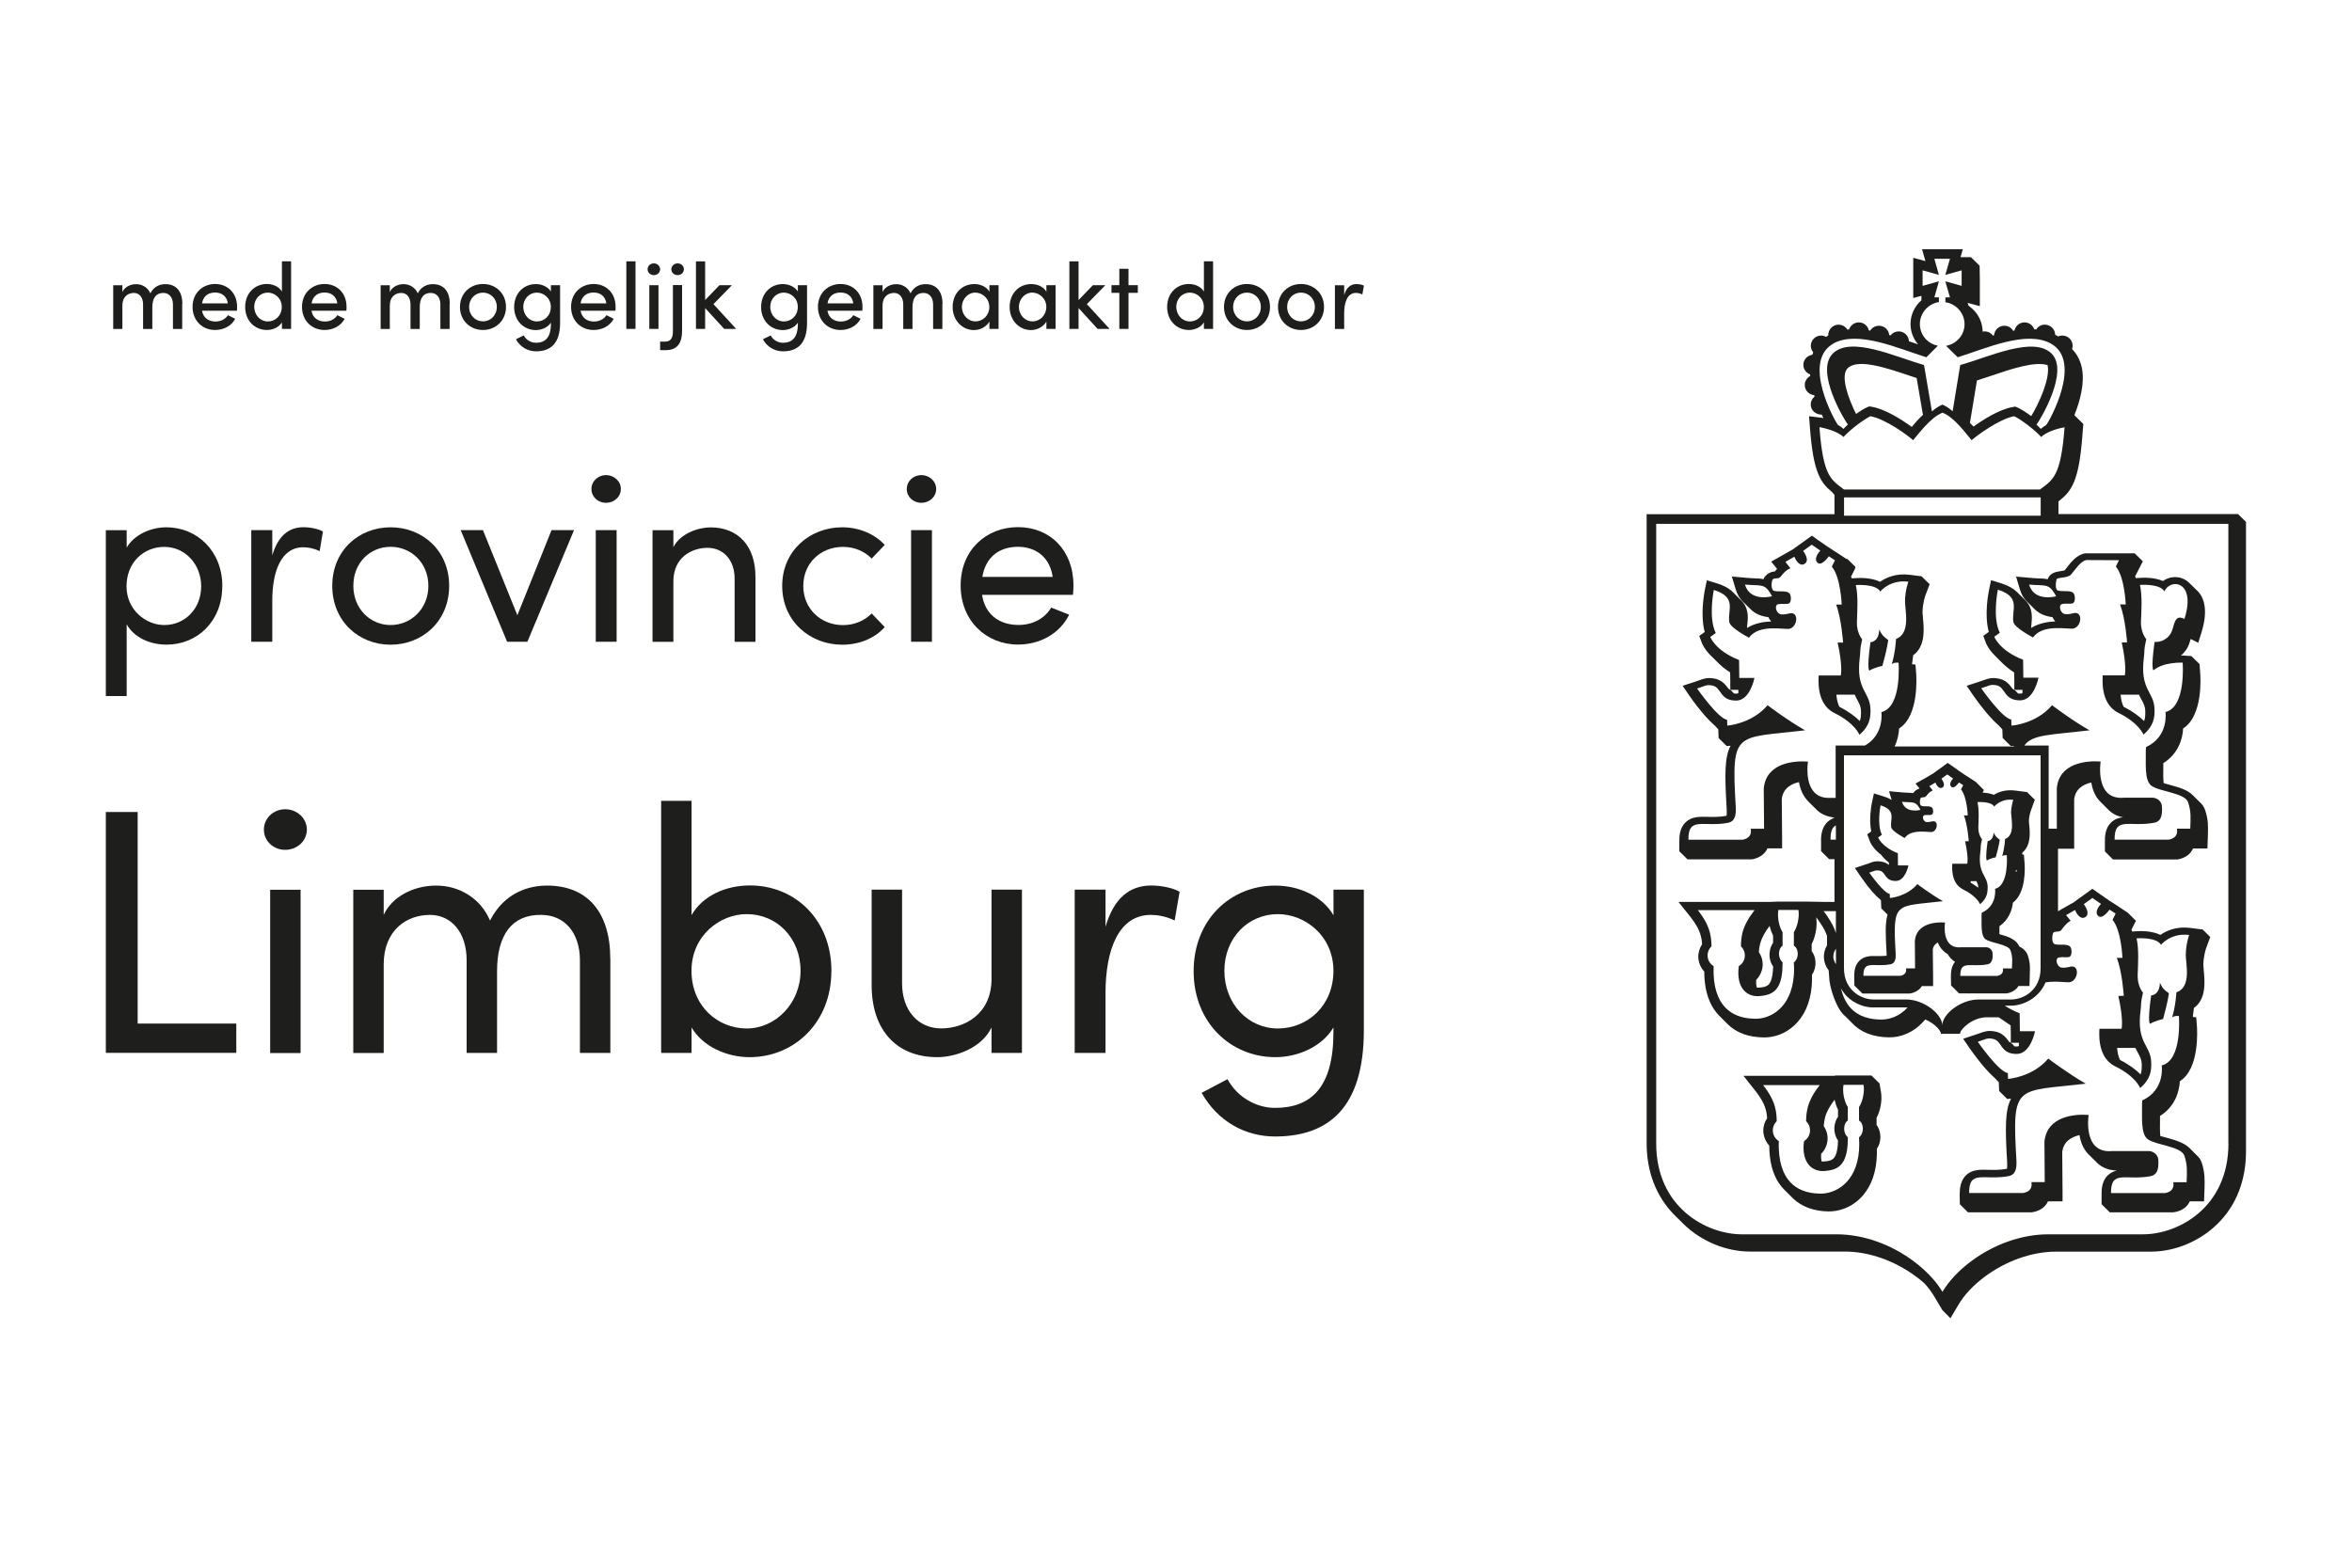
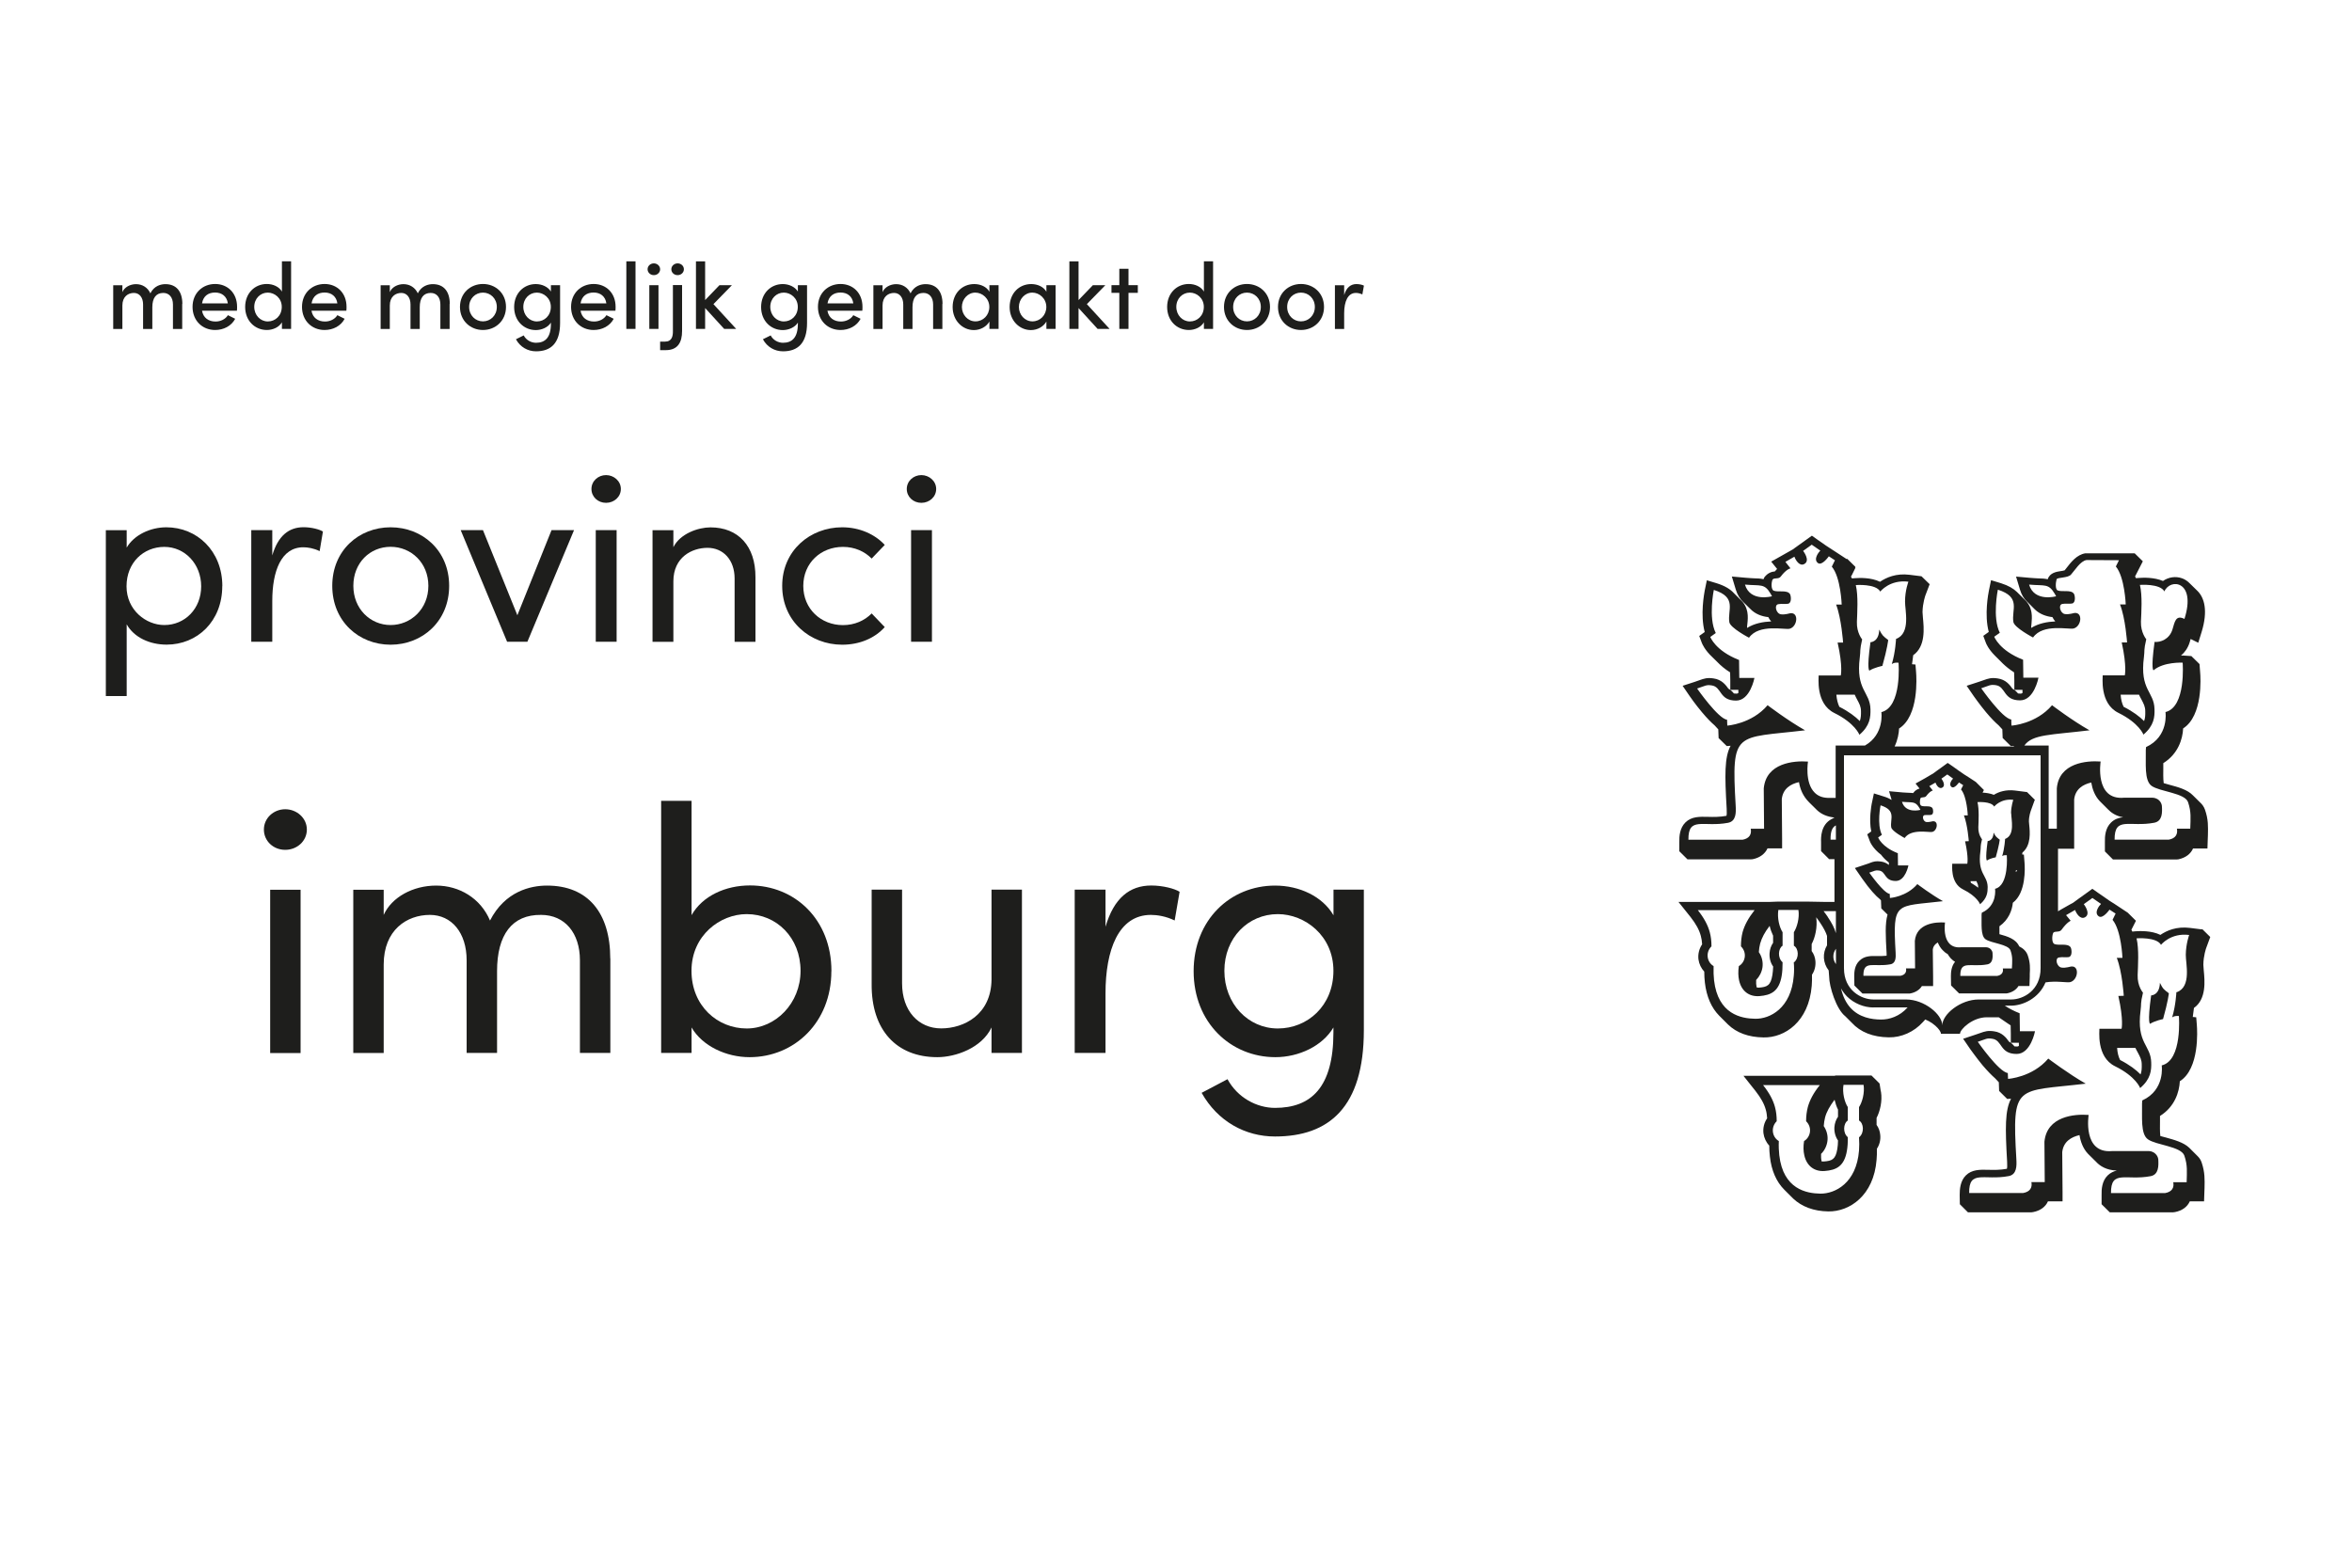
<svg xmlns="http://www.w3.org/2000/svg" id="Laag_1" data-name="Laag 1" version="1.1" viewBox="0 0 300 200">
  <defs>
    <style>
      .cls-1 {
        fill: #1e1e1c;
      }

      .cls-1, .cls-2 {
        stroke-width: 0px;
      }

      .cls-2 {
        fill: #fdc306;
      }
    </style>
  </defs>
  <g id="Laag_1-2" data-name="Laag 1">
    <polygon class="cls-2" points="215.22 109.24 216.27 108.2 217.33 109.24 215.22 109.24 215.22 109.24" />
    <g>
      <path class="cls-1" d="M28.35,74.77c0,4.51-3.2,7.47-7.1,7.47-2.14,0-4.15-.91-5.09-2.59v9.15h-2.66v-21.16h2.66v2.22c.94-1.62,3.02-2.59,5.06-2.59,3.91,0,7.14,3.02,7.14,7.51h0ZM25.66,74.8c0-2.84-2.07-5.03-4.7-5.03s-4.82,1.98-4.82,5.03,2.5,4.94,4.82,4.94c2.63,0,4.7-2.08,4.7-4.94Z" />
      <path class="cls-1" d="M41.19,67.81l-.42,2.5c-.76-.37-1.52-.49-2.08-.49-2.84,0-3.96,3.08-3.96,6.83v5.22h-2.68v-14.24h2.68v3.23c.73-2.5,2.11-3.6,3.99-3.6,1.01,0,2.04.28,2.47.55Z" />
      <path class="cls-1" d="M42.38,74.74c0-4.51,3.39-7.47,7.44-7.47s7.47,2.95,7.47,7.47-3.42,7.51-7.47,7.51-7.44-2.99-7.44-7.51ZM54.64,74.74c0-2.93-2.19-4.98-4.82-4.98s-4.75,2.04-4.75,4.98,2.17,5,4.75,5,4.82-2.04,4.82-5Z" />
      <path class="cls-1" d="M70.35,67.63h2.87l-5.95,14.24h-2.59l-5.92-14.24h2.84l4.39,10.86,4.36-10.86Z" />
      <path class="cls-1" d="M75.44,62.38c0-1.01.86-1.77,1.86-1.77s1.89.76,1.89,1.77-.86,1.77-1.89,1.77-1.86-.76-1.86-1.77ZM75.99,81.87v-14.24h2.66v14.24h-2.66Z" />
      <path class="cls-1" d="M96.36,73.64v8.24h-2.66v-8.08c0-2.38-1.46-3.91-3.45-3.91s-4.36,1.19-4.36,4.27v7.72h-2.66v-14.24h2.66v2.17c.86-1.74,3.18-2.53,4.73-2.53,3.54,0,5.76,2.38,5.74,6.37Z" />
      <path class="cls-1" d="M99.77,74.74c0-4.51,3.57-7.47,7.65-7.47,2.22,0,4.18.89,5.43,2.25l-1.67,1.74c-.89-.91-2.17-1.49-3.66-1.49-2.81,0-5.06,2.04-5.06,4.98s2.26,5,5.06,5c1.49,0,2.77-.58,3.66-1.49l1.67,1.74c-1.25,1.41-3.2,2.25-5.43,2.25-4.09,0-7.65-2.99-7.65-7.51h0Z" />
      <path class="cls-1" d="M115.66,62.38c0-1.01.86-1.77,1.86-1.77s1.89.76,1.89,1.77-.86,1.77-1.89,1.77-1.86-.76-1.86-1.77ZM116.21,81.87v-14.24h2.66v14.24h-2.66Z" />
-       <path class="cls-1" d="M136.85,75.89h-11.59c.39,2.53,2.22,3.84,4.67,3.84,1.74,0,3.32-.79,4.15-2.22l2.29.91c-1.22,2.47-3.78,3.81-6.52,3.81-4.05,0-7.32-3.02-7.32-7.54s3.26-7.44,7.32-7.44,7.07,2.93,7.07,7.44c0,.39-.03.79-.06,1.19h0ZM134.27,73.6c-.34-2.44-2.08-3.84-4.43-3.84s-4.12,1.28-4.54,3.84h8.97Z" />
    </g>
    <g>
-       <path class="cls-1" d="M17.56,130.58h12.58v3.74H13.5v-30.73h4.06v26.98Z" />
      <path class="cls-1" d="M33.66,105.83c0-1.47,1.25-2.59,2.72-2.59s2.76,1.12,2.76,2.59-1.25,2.59-2.76,2.59-2.72-1.12-2.72-2.59ZM34.46,134.34v-20.83h3.88v20.83h-3.88Z" />
      <path class="cls-1" d="M77.85,122.29v12.04h-3.88v-11.82c0-3.47-1.92-5.79-4.95-5.79-3.71-.05-5.62,2.54-5.62,7.18v10.43h-3.88v-11.82c0-3.52-1.92-5.79-4.69-5.79-2.94,0-5.89,1.92-5.89,6.33v11.29h-3.88v-20.83h3.88v3.21c1.03-2.27,3.74-3.74,6.69-3.74s5.67,1.61,6.87,4.46c1.92-3.74,5.18-4.46,7.27-4.46,5.22,0,8.07,3.47,8.07,9.33v-.02Z" />
      <path class="cls-1" d="M106.04,123.9c0,6.55-4.73,10.97-10.43,10.97-2.99,0-6.02-1.42-7.4-3.79v3.25h-3.88v-32.16h3.88v14.58c1.39-2.45,4.33-3.79,7.45-3.79,5.71,0,10.39,4.33,10.39,10.92v.02ZM102.11,123.85c0-4.2-3.03-7.23-6.87-7.23-3.39,0-7.04,2.72-7.04,7.23s3.35,7.36,7.04,7.36,6.87-3.21,6.87-7.36Z" />
      <path class="cls-1" d="M126.47,113.5h3.88v20.83h-3.88v-3.25c-1.25,2.63-4.59,3.79-6.91,3.79-5.22,0-8.43-3.47-8.38-9.33v-12.04h3.88v11.95c0,3.52,2.1,5.75,4.99,5.75s6.38-1.74,6.42-6.25v-11.46Z" />
      <path class="cls-1" d="M150.46,113.77l-.63,3.66c-1.12-.54-2.23-.71-3.03-.71-4.15,0-5.79,4.5-5.79,9.99v7.62h-3.93v-20.83h3.93v4.73c1.07-3.66,3.08-5.26,5.84-5.26,1.47,0,2.99.4,3.61.8h0Z" />
      <path class="cls-1" d="M170.08,113.5h3.88v17.93c0,9.85-4.46,13.56-11.33,13.56-3.79,0-7.31-1.92-9.36-5.57l3.3-1.74c1.29,2.37,3.74,3.66,6.06,3.66,4.59,0,7.45-2.59,7.45-9.63v-.63c-1.39,2.37-4.42,3.79-7.4,3.79-5.71,0-10.43-4.42-10.43-10.97s4.69-10.92,10.39-10.92c3.12,0,6.06,1.39,7.45,3.79v-3.25h0ZM170.08,123.85c0-4.5-3.66-7.23-7.09-7.23-3.79,0-6.82,3.03-6.82,7.23s3.03,7.36,6.82,7.36,7.09-2.9,7.09-7.36Z" />
    </g>
    <g>
      <path class="cls-1" d="M23.24,38.77v3.2h-1.18v-3.13c0-.9-.48-1.47-1.23-1.47-.92,0-1.4.64-1.4,1.82v2.78h-1.18v-3.13c0-.9-.48-1.47-1.17-1.47-.73,0-1.47.46-1.47,1.6v3h-1.17v-5.58h1.17v.88c.25-.63.99-1.02,1.74-1.02.81,0,1.49.43,1.83,1.17.48-.97,1.35-1.17,1.92-1.17,1.4,0,2.16.94,2.16,2.53Z" />
      <path class="cls-1" d="M30.22,39.64h-4.45c.15.9.83,1.38,1.72,1.38.65,0,1.27-.3,1.58-.81l.93.46c-.49.93-1.49,1.43-2.56,1.43-1.62,0-2.88-1.18-2.88-2.95s1.29-2.92,2.88-2.92,2.8,1.15,2.8,2.91c0,.15,0,.33-.02.5h0ZM29.06,38.7c-.12-.88-.75-1.38-1.62-1.38s-1.51.44-1.67,1.38h3.29Z" />
      <path class="cls-1" d="M35.96,33.34h1.17v8.62h-1.17v-.84c-.37.64-1.17.98-1.92.98-1.52,0-2.77-1.17-2.77-2.94s1.25-2.93,2.76-2.93c.79,0,1.57.34,1.93.97,0,0,0-3.87,0-3.87ZM35.94,39.15c0-1.13-.92-1.82-1.78-1.82-.95,0-1.73.76-1.73,1.82s.78,1.86,1.73,1.86,1.78-.73,1.78-1.86Z" />
      <path class="cls-1" d="M44.18,39.64h-4.45c.15.9.83,1.38,1.72,1.38.65,0,1.27-.3,1.58-.81l.93.46c-.49.93-1.49,1.43-2.56,1.43-1.62,0-2.88-1.18-2.88-2.95s1.29-2.92,2.88-2.92,2.8,1.15,2.8,2.91c0,.15,0,.33-.02.5h0ZM43.03,38.7c-.12-.88-.75-1.38-1.62-1.38s-1.51.44-1.67,1.38h3.29Z" />
      <path class="cls-1" d="M57.35,38.77v3.2h-1.18v-3.13c0-.9-.48-1.47-1.23-1.47-.92,0-1.4.64-1.4,1.82v2.78h-1.18v-3.13c0-.9-.48-1.47-1.17-1.47-.73,0-1.47.46-1.47,1.6v3h-1.17v-5.58h1.17v.88c.25-.63.99-1.02,1.74-1.02.81,0,1.49.43,1.83,1.17.48-.97,1.35-1.17,1.92-1.17,1.4,0,2.16.94,2.16,2.53Z" />
      <path class="cls-1" d="M58.67,39.16c0-1.77,1.34-2.93,2.93-2.93s2.94,1.16,2.94,2.93-1.35,2.94-2.94,2.94-2.93-1.17-2.93-2.94ZM63.37,39.16c0-1.08-.81-1.83-1.77-1.83s-1.76.75-1.76,1.83.8,1.84,1.76,1.84,1.77-.75,1.77-1.84Z" />
      <path class="cls-1" d="M70.27,36.38h1.17v4.82c0,2.6-1.19,3.62-3.07,3.62-1.05,0-2.03-.55-2.56-1.54l.99-.49c.31.6.95.94,1.57.94,1.17,0,1.9-.67,1.9-2.43v-.14c-.38.61-1.18.95-1.92.95-1.52,0-2.77-1.17-2.77-2.94s1.25-2.93,2.76-2.93c.78,0,1.55.34,1.93.95v-.81ZM70.26,39.15c0-1.13-.92-1.82-1.78-1.82-.95,0-1.73.76-1.73,1.82s.78,1.86,1.73,1.86,1.78-.73,1.78-1.86Z" />
      <path class="cls-1" d="M78.5,39.64h-4.45c.15.9.83,1.38,1.72,1.38.65,0,1.27-.3,1.58-.81l.93.46c-.49.93-1.49,1.43-2.56,1.43-1.62,0-2.88-1.18-2.88-2.95s1.29-2.92,2.88-2.92,2.8,1.15,2.8,2.91c0,.15,0,.33-.02.5h0ZM77.34,38.7c-.12-.88-.75-1.38-1.62-1.38s-1.51.44-1.67,1.38h3.29Z" />
      <path class="cls-1" d="M79.89,41.96v-8.62h1.17v8.62h-1.17Z" />
      <path class="cls-1" d="M82.6,34.35c0-.43.37-.75.8-.75s.8.33.8.75-.36.75-.8.75-.8-.33-.8-.75ZM82.82,41.96v-5.58h1.17v5.58h-1.17Z" />
      <path class="cls-1" d="M84.2,44.67v-1.09h.64c.86,0,1-.7.99-1.34v-5.87h1.17v5.87c0,1.43-.55,2.43-2.07,2.43,0,0-.74,0-.74,0ZM85.63,34.35c0-.43.38-.75.8-.75.45,0,.8.33.8.75s-.35.75-.8.75-.8-.33-.8-.75Z" />
      <path class="cls-1" d="M93.9,41.96h-1.53l-2.43-2.66v2.66h-1.17v-8.62h1.17v4.94l1.83-1.9h1.59l-2.36,2.42s2.91,3.17,2.91,3.17Z" />
      <path class="cls-1" d="M101.77,36.38h1.17v4.82c0,2.6-1.19,3.62-3.07,3.62-1.05,0-2.03-.55-2.56-1.54l.99-.49c.31.6.95.94,1.57.94,1.17,0,1.9-.67,1.9-2.43v-.14c-.38.61-1.18.95-1.92.95-1.52,0-2.77-1.17-2.77-2.94s1.25-2.93,2.76-2.93c.78,0,1.55.34,1.93.95v-.81ZM101.76,39.15c0-1.13-.92-1.82-1.78-1.82-.95,0-1.73.76-1.73,1.82s.78,1.86,1.73,1.86,1.78-.73,1.78-1.86Z" />
      <path class="cls-1" d="M109.99,39.64h-4.45c.15.9.83,1.38,1.72,1.38.65,0,1.27-.3,1.58-.81l.93.46c-.49.93-1.49,1.43-2.56,1.43-1.62,0-2.88-1.18-2.88-2.95s1.29-2.92,2.88-2.92,2.8,1.15,2.8,2.91c0,.15,0,.33-.02.5h0ZM108.84,38.7c-.12-.88-.75-1.38-1.62-1.38s-1.51.44-1.67,1.38h3.29Z" />
      <path class="cls-1" d="M120.2,38.77v3.2h-1.18v-3.13c0-.9-.48-1.47-1.23-1.47-.92,0-1.4.64-1.4,1.82v2.78h-1.18v-3.13c0-.9-.48-1.47-1.17-1.47-.73,0-1.47.46-1.47,1.6v3h-1.17v-5.58h1.17v.88c.25-.63.99-1.02,1.74-1.02.81,0,1.49.43,1.83,1.17.48-.97,1.35-1.17,1.92-1.17,1.4,0,2.16.94,2.16,2.53Z" />
      <path class="cls-1" d="M126.2,36.38h1.17v5.58h-1.17v-.94c-.36.64-1.13,1.09-1.98,1.09-1.46,0-2.71-1.22-2.71-2.94s1.18-2.93,2.76-2.93c.81,0,1.58.35,1.93.98,0,0,0-.84,0-.84ZM126.19,39.16c0-1.08-.89-1.83-1.79-1.83-.95,0-1.71.84-1.71,1.83s.75,1.84,1.73,1.84,1.77-.79,1.77-1.84Z" />
      <path class="cls-1" d="M133.47,36.38h1.17v5.58h-1.17v-.94c-.36.64-1.13,1.09-1.98,1.09-1.46,0-2.71-1.22-2.71-2.94s1.18-2.93,2.76-2.93c.81,0,1.58.35,1.93.98,0,0,0-.84,0-.84ZM133.46,39.16c0-1.08-.89-1.83-1.79-1.83-.95,0-1.71.84-1.71,1.83s.75,1.84,1.73,1.84,1.77-.79,1.77-1.84Z" />
      <path class="cls-1" d="M141.53,41.96h-1.53l-2.43-2.66v2.66h-1.17v-8.62h1.17v4.94l1.83-1.9h1.59l-2.36,2.42,2.91,3.17Z" />
      <path class="cls-1" d="M145.13,36.38v.98h-1.19v4.6h-1.17v-4.6h-1v-.98h1v-2.09h1.17v2.09h1.19Z" />
      <path class="cls-1" d="M153.56,33.34h1.17v8.62h-1.17v-.84c-.37.64-1.17.98-1.92.98-1.52,0-2.77-1.17-2.77-2.94s1.25-2.93,2.76-2.93c.79,0,1.57.34,1.93.97v-3.87h0ZM153.55,39.15c0-1.13-.92-1.82-1.78-1.82-.95,0-1.73.76-1.73,1.82s.78,1.86,1.73,1.86,1.78-.73,1.78-1.86Z" />
      <path class="cls-1" d="M156.12,39.16c0-1.77,1.34-2.93,2.93-2.93s2.94,1.16,2.94,2.93-1.35,2.94-2.94,2.94-2.93-1.17-2.93-2.94ZM160.82,39.16c0-1.08-.81-1.83-1.77-1.83s-1.76.75-1.76,1.83.8,1.84,1.76,1.84,1.77-.75,1.77-1.84Z" />
      <path class="cls-1" d="M163.01,39.16c0-1.77,1.34-2.93,2.93-2.93s2.94,1.16,2.94,2.93-1.35,2.94-2.94,2.94-2.93-1.17-2.93-2.94ZM167.71,39.16c0-1.08-.81-1.83-1.77-1.83s-1.76.75-1.76,1.83.8,1.84,1.76,1.84,1.77-.75,1.77-1.84Z" />
      <path class="cls-1" d="M173.97,36.44l-.2,1.12c-.31-.14-.6-.19-.83-.19-1.02,0-1.49,1.09-1.49,2.59v2.01h-1.18v-5.58h1.18v1.25c.29-.98.85-1.4,1.57-1.4.38,0,.78.1.95.2Z" />
    </g>
-     <path class="cls-1" d="M284.23,145.88v-79.05h-72.98v79.05c0,8.17,6.43,11.59,10.93,11.59h12.11c3.33,0,6.93,1.26,9.87,3.49.41.31.82.64,1.18.97,1.01.91,1.84,1.9,2.42,2.88.8-1.34,2.02-2.67,3.59-3.85,2.94-2.22,6.55-3.49,9.88-3.49h12.11c4.5,0,10.9-3.42,10.9-11.59M260.29,63.46h-25.08v2.33h25.08v-2.33ZM232.07,54.5c.48,6.35,1.49,6.67,3.13,7.95h25.01c1.63-1.26,2.65-1.61,3.13-7.94-.41.06-2.21.46-2.98,1.24-.94-1.03-2.72-2.32-3.45-2.65-1.93.35-4.87,2.55-5.43,3.06-.51-.57-2.17-2.94-3.71-3.51-1.54.58-3.24,2.94-3.75,3.51-.55-.52-3.49-2.71-5.44-3.06-.72.33-2.51,1.62-3.44,2.65-.77-.76-2.52-1.16-2.97-1.24h-.11,0ZM245.28,52.93l-.05-.25-.76-4.45-.9-.3c-2.94-.99-6.59-2.23-7.9-.95-.97.95.09,3.87,1.07,5.83.53-.37,1.01-.67,1.35-.82l.35-.15.38.07c1.66.3,3.76,1.62,5.02,2.56.39-.48.89-1.04,1.44-1.55M259.09,53.07c.88-1.4,2.48-4.83,2.08-6.49-1.64-.52-4.69.51-7.19,1.36-.64.2-1.23.4-1.82.6l-.85,5.16-.05.25c.16.15.32.32.47.47,1.27-.92,3.31-2.19,4.94-2.48l.38-.07.34.15c.4.18,1.04.58,1.69,1.06M233.86,43.83c-4.1,2.27.17,9.9.58,10.39.27.14.52.32.7.5.16-.18.35-.37.56-.56-.41-.5-4.23-6.79-1.92-9.06,2.3-2.26,7.87.39,11.63,1.47l1.01,5.92c.43-.38.89-.68,1.33-.87.43.17.89.47,1.31.85l.97-5.9c3.78-1.07,9.34-3.72,11.64-1.47,2.32,2.27-1.5,8.57-1.91,9.07.2.19.38.38.55.55.18-.18.42-.35.69-.49.39-.5,4.69-8.12.59-10.4-3.15-1.74-8.32.65-11.88,1.75l-1.49-1.46c1.34-.24,2.36-1.37,2.36-2.76,0-.8-.34-1.52-.88-2.04-.41-.39-.96-.68-1.56-.76v-.62h.58l-.59-2.05,2.08.58v-1.98l-2.08.58.59-2.05h-1.99l.58,2.05-2.08-.58v1.98l2.08-.58-.58,2.05h.58v.6c-1.38.21-2.43,1.4-2.43,2.82,0,.76.32,1.45.81,1.96.39.39.91.68,1.49.79l-1.47,1.47c-3.55-1.1-8.74-3.49-11.88-1.75M286.48,66.64v80.24c0,3.71-1.25,6.9-3.6,9.22-2.26,2.25-5.45,3.58-8.53,3.58h-12.1c-3.07,0-6.41,1.18-9.15,3.24-1.41,1.06-2.55,2.27-3.27,3.49l-1.05,1.77-1.02-1.03-1.05-1.76c-.33-.55-.74-1.11-1.23-1.65-.32-.28-.65-.56-1.02-.83-2.74-2.06-6.07-3.24-9.14-3.24h-12.11c-3.01,0-6.12-1.27-8.38-3.42l-1.33-1.32c-2.27-2.33-3.47-5.47-3.47-9.08v-80.25h23.96v-2.47c-.11-.11-.19-.22-.29-.34-1.52-1.23-2.42-2.59-2.84-8.23l-.11-1.46,1.47.18.14.02.21.04-.2-.44c-.81,0-1.41-.58-1.41-1.3,0-.4.19-.77.49-1.01l-.05-.18c-.67-.05-1.2-.62-1.2-1.29,0-.5.29-.93.7-1.15l-.02-.21c-.5-.18-.86-.66-.86-1.22,0-.65.5-1.19,1.15-1.28.04-.11.07-.2.11-.31-.18-.22-.31-.52-.31-.83,0-.72.59-1.31,1.31-1.31.23,0,.45.07.63.17.1-.07.18-.12.28-.18,0-.79.6-1.38,1.32-1.38.47,0,.89.25,1.12.63l.22-.02c.18-.52.67-.9,1.24-.9.63,0,1.15.43,1.28,1.02l.18.03c.23-.38.64-.62,1.12-.62.68,0,1.25.52,1.3,1.18l.17.05c.25-.32.62-.51,1.04-.51.71,0,1.29.56,1.31,1.26l.63.21.54.19c-.63-.73-.97-1.64-.97-2.61,0-1.18.53-2.27,1.39-3.02v-.57l-1.04.28v-5.13l1.55.42-.43-1.52h5.2l-.29,1.02h1.33l1.1,1.09.03,1.6v3.56l-1.55-.42.1.34c.25.2.41.34.58.49.78.76,1.22,1.76,1.23,2.84.09-.02.18-.03.26-.03.43,0,.82.21,1.06.54l.14-.05c.05-.68.62-1.21,1.31-1.21.48,0,.89.25,1.12.64l.17-.03c.13-.6.65-1.04,1.28-1.04.58,0,1.06.37,1.24.88l.25.02c.23-.37.64-.61,1.1-.61.72,0,1.31.58,1.32,1.29.2.1.29.15.38.21.15-.07.34-.11.53-.11.73,0,1.32.59,1.32,1.3,0,.15-.04.29-.08.42.64.64,1.06,1.46,1.26,2.43.38,1.93-.24,4.22-.96,6.01.1.11.11.11,1.14,1.12l-.12,1.5c-.44,5.89-1.41,7.11-3.05,8.38v1.62h22.91l1.04,1.03-.02.02Z" />
    <polygon class="cls-1" points="234.31 72.01 235.66 73.32 236.66 72.32 235.62 71.3 234.31 72.01" />
    <g>
      <path class="cls-1" d="M275.5,125.39c-.05,1.6-1.12,1.6-1.12,1.6-.51,3.65-.13,3.62-.13,3.62.61-.39,1.65-.6,1.65-.6.64-2.26.74-3.29.74-3.29-.64-.49-.74-.53-1.14-1.33" />
      <path class="cls-1" d="M240.84,81.65c-.64-.5-.74-.54-1.14-1.33-.05,1.61-1.12,1.61-1.12,1.61-.51,3.64-.13,3.62-.13,3.62.61-.39,1.65-.6,1.65-.6.64-2.27.74-3.29.74-3.29" />
      <path class="cls-1" d="M254.29,106.21c-.04,1.09-.76,1.09-.76,1.09-.35,2.49-.09,2.48-.09,2.48.4-.28,1.12-.41,1.12-.41.44-1.54.51-2.24.51-2.24-.43-.35-.51-.37-.78-.9" />
      <path class="cls-1" d="M280.89,118.52l1.03,1.02-.52,1.41s-.35.96-.36,2.13c0,.15.02.42.05.71.13,1.33.36,3.67-1.25,4.8-.03.31-.09.71-.15,1.15l.44.04.08,1c.05.62.37,5.55-2.17,7.16-.07,1.38-.65,3.26-2.53,4.43v.67c0,.48-.03,1.29.04,1.89.25.07.49.14.71.19,1.08.3,2.26.62,2.98,1.31l1.04,1.04c.24.23.43.5.54.83.43,1.27.39,2.19.37,3.25l-.02.54-.04,1.17h-1.82c-.3.69-.96,1.19-1.88,1.37l-.23.03h-8.1l-1.04-1.03v-1.18c-.02-.73.05-1.79.78-2.5.34-.33.74-.51,1.16-.62-1.33-.03-2.16-.59-2.63-1.1l-.88-.87-.16-.16c-.64-.67-.95-1.55-1.09-2.39-1.06.25-2.05.83-2.2,2.17l.04,5.07v1.21h-1.86c-.3.69-.96,1.19-1.88,1.37l-.22.03h-8.11l-1.03-1.03-.02-1.18c0-.73.07-1.79.79-2.5.77-.76,1.8-.74,2.89-.71.68.02,1.47.03,2.34-.13.04-.12.06-.38.03-.91-.25-4.31-.28-6.54.5-8.03l-.49.03-1.03-1.02-.04-1.11c-.14-.14-.31-.33-.47-.5-.43-.38-.96-.91-1.62-1.69-.83-1.01-1.51-1.99-1.55-2.03l-.91-1.33,1.54-.51c.25-.08.43-.14.61-.21.62-.22.99-.35,1.79-.23,1.06.14,1.58.86,1.9,1.31.3.17.53.38.7.61.11,0,.21.02.35.02.08,0,.15-.03.22-.08v-.4h-1.03v-1.18l-.02-1.04-.35-.23-1.17-.8h-1.53c-1.78,0-3.41,1.51-3.41,2.11h-2.43c0-.25-.27-.64-.71-1.03,0,0-.28-.22-.42-.33-.26-.18-.56-.34-.87-.47l-.3.33c-1.12,1.25-2.74,1.98-4.35,1.95-2.02-.03-3.62-.65-4.73-1.87l-.82-.82c-1.15-.89-2.06-3.79-2.06-5.07l-.06-.78c-.75-.96-.8-2.21-.21-3.2v-1.2c-.15-.47-.42-1-.9-1.71-.14-.22-.31-.44-.48-.67.18,1.28-.14,2.58-.58,3.42v.89c.27.36.44.8.48,1.29.05.64-.11,1.25-.44,1.73.02.48,0,.95-.03,1.4-.37,4.61-3.45,6.66-6.16,6.6-1.91-.03-3.43-.59-4.52-1.65l-1.12-1.12c-.99-1-1.62-2.42-1.83-4.22-.05-.44-.08-.9-.08-1.41-.39-.41-.66-.97-.74-1.56-.08-.68.09-1.35.47-1.92-.02-.39-.08-.75-.17-1.08-.2-.76-.62-1.52-1.3-2.39l-1.55-1.94h11.7l1.04-.04h3.59l2.17.04h1.4v-5.45h-.68l-1.03-1.03v-1.18c-.02-.54-.04-2.18,1.33-2.9l.38-.2c-.89-.1-1.66-.4-2.24-.96l-.18-.18-.81-.8c-.81-.8-1.15-1.71-1.3-2.58-1.05.23-2.05.83-2.19,2.17l.04,5.07v1.21h-1.86c-.31.68-.96,1.19-1.87,1.38l-.23.02h-8.11l-1.04-1.03v-1.18c-.02-.74.06-1.79.78-2.5.77-.76,1.8-.74,2.89-.71.68.02,1.47.03,2.34-.13.04-.12.06-.38.03-.91-.25-4.31-.29-6.54.5-8.03l-.49.04-1.04-1.02-.04-1.11c-.14-.15-.31-.33-.47-.51-.43-.37-.96-.9-1.62-1.69-.84-1-1.52-1.98-1.55-2.03l-.91-1.33,1.54-.5c.25-.08.44-.15.6-.21.62-.22,1-.35,1.8-.23,1.06.14,1.58.86,1.9,1.31.3.17.53.38.7.61.1,0,.2.02.35.02.08,0,.15-.03.22-.08v-.4h-1.03v-1.19l-.02-1.04c-.69-.43-1.21-.89-1.6-1.29l-.67-.66c-.97-.9-1.3-1.7-1.35-1.84l-.32-.86.7-.5c-.59-2.19-.06-4.94,0-5.29l.27-1.31,1.29.39c1.04.33,1.72.76,2.16,1.25l.78.78c1.15,1.01,1.03,2.28.94,3.13-.03.19-.04.37-.04.53.97-.6,2.08-.79,3.08-.83-.15-.16-.27-.35-.37-.55-.84-.09-1.69-.4-2.32-1.07l-.89-.87c-.4-.38-.73-.89-.93-1.55l-.51-1.69,1.79.16c.4.04.76.05,1.06.07.41,0,.82.03,1.19.11l.1-.23c.48-.64,1.04-.73,1.34-.76.11-.11.19-.22.29-.32l-.75-.93,1.22-.69,1.15-.65.37-.21.64-.46,1.1-.79.71-.51.7.5,1.09.76.38.25.68.44.78.51.9.59-.13.26.26.18.9.59-.47.96-.11.18.13.23.39-.03c.56-.04,2.05-.1,3.19.46.79-.54,2.05-1.11,3.78-.89l1.51.19,1.04,1.01-.54,1.42s-.35.96-.37,2.13c0,.15.03.42.05.71.13,1.33.37,3.67-1.24,4.8-.04.31-.08.71-.15,1.15l.44.04.08,1c.05.62.37,5.56-2.17,7.16-.03.62-.17,1.45-.57,2.29h15.2c.05-.08.05-.09-.39-.06l-1.03-1.02-.04-1.1c-.15-.15-.31-.33-.47-.51-.43-.37-.96-.9-1.62-1.69-.83-1-1.51-1.98-1.55-2.03l-.91-1.33,1.54-.5c.25-.08.43-.15.61-.21.62-.22.99-.35,1.79-.23,1.07.14,1.58.86,1.9,1.31.3.17.53.38.71.61.1,0,.19.02.34.02.08,0,.15-.03.23-.08v-.4h-1.04v-1.19l-.03-1.04c-.58-.37-1.04-.75-1.41-1.1l-1.04-1.04c-.83-.83-1.12-1.53-1.16-1.66l-.32-.86.7-.5c-.59-2.19-.05-4.94.02-5.29l.27-1.31,1.28.39c.94.3,1.58.68,2.02,1.11l1.02,1.01c1.04,1,.91,2.22.84,3.05-.03.19-.04.37-.04.53.97-.6,2.09-.79,3.07-.83-.14-.16-.26-.35-.36-.55-.8-.09-1.62-.38-2.24-.98l-1.04-1.04c-.38-.37-.66-.84-.85-1.46l-.51-1.69,1.78.16c.41.04.76.05,1.07.07.42,0,.82.03,1.19.11.26-.84,1.14-.96,1.66-1.04.13-.02.38-.05.5-.1l.26-.33c.54-.7,1.29-1.67,2.38-1.84h6.29l1.04,1.02-.89,1.74-.1.18.11.23.41-.03c.54-.04,1.92-.09,3.04.39.69-.49,1.61-.64,2.44-.34.36.13.68.34.97.64l.95.93c.92.87,1.41,2.56.56,5.3l-.42,1.35-.97-.48-.14.47c-.22.69-.62,1.25-1.09,1.64h.26l1.06.07,1.04,1.02.08,1.05c.06.62.37,5.55-2.17,7.16-.06,1.37-.65,3.26-2.53,4.43v.66c0,.47-.03,1.29.05,1.89.24.08.48.13.7.2,1.12.3,2.33.62,3.04,1.37l.9.89c.28.25.49.55.62.91.45,1.27.4,2.19.38,3.25l-.02.54-.04,1.18h-1.84c-.29.68-.95,1.19-1.87,1.38l-.23.02h-8.11l-1.03-1.03v-1.18c-.02-.74.05-1.79.78-2.5.44-.43.97-.62,1.54-.68-.94-.15-1.56-.62-1.95-1.03l-.83-.83c-.08-.07-.14-.13-.19-.19-.64-.67-.95-1.55-1.09-2.38-1.05.24-2.04.83-2.18,2.17v6.28h-2.06v7.98l.42-.25,1.15-.65.37-.2.64-.47,1.1-.79.7-.51.71.5,1.1.76.37.26.68.43.77.51.89.59,1.04,1.03-.48.95-.1.19.12.24.4-.04c.55-.04,2.05-.1,3.18.46.78-.54,2.05-1.11,3.78-.89,0,0,1.51.18,1.51.19M228.84,122.76c.67-.55.58-1.77-.03-2.11v-1.72c.4-.62.74-1.83.58-2.84h-2.56c-.16,1.02.13,2.21.54,2.84v1.72c-.57.35-.65,1.57,0,2.11,0,.66-.03,1.23-.11,1.7-.33,2.03-1.37,2.5-2.84,2.62-1.32.1-2.3-.64-2.6-2.02-.11-.51-.13-1.12-.03-1.81.84-.49,1.08-1.72.27-2.52,0-.64.06-1.22.21-1.81.25-.89.72-1.78,1.53-2.81h-7.24c.81,1.03,1.28,1.92,1.52,2.81.16.59.22,1.16.22,1.81-.8.8-.57,2.03.27,2.52-.02.67,0,1.27.06,1.81.5,4.35,3.48,4.88,5.24,4.91,1.88.04,4.6-1.33,4.93-5.5.05-.52.05-1.1,0-1.7M252.38,127.51h4.16c1.55,0,3.74-1.18,3.74-3.98v-27.17h-25.08v27.17c0,2.8,2.2,3.98,3.76,3.98h4.16c2.32,0,4.62,1.9,4.62,3.3,0-1.41,2.32-3.3,4.64-3.3M256.6,92.57s3.1-.2,5.14-2.6c0,0,2.56,1.95,4.78,3.2-4.92.6-7.28.49-8.31,1.94h3.1v10.61h1.04v-5.15c.29-3.25,3.78-3.55,5.59-3.42,0,0-.8,4.96,2.98,4.62h3.63c.15,0,.54.04.86.35.18.18.31.43.34.68.06.86.07,1.96-.97,2.16-3.15.6-5.09-.87-5.06,2.16h6.91c.87-.16,1.17-.69,1.04-1.4h1.7c.04-1.33.14-2.13-.28-3.38-.4-1.18-3.59-1.33-4.65-2.08-.97-.69-.7-2.93-.74-4.58l.03-.37c2.95-1.36,2.48-4.47,2.48-4.47,2.65-.64,2.19-6.3,2.19-6.3,0,0-2.42-.13-3.71.97,0,0-.38.04.13-3.62.73.08,1.89-.32,2.28-1.59.28-.88.38-1.92,1.53-1.34,1.55-4.89-1.84-5.22-2.56-3.51-.57-1.03-3.12-.83-3.12-.83.33,1.38.18,3.54.13,4.69-.04,1.41.68,2.24.68,2.24-.35,1.49-.18,1.38-.3,2.29-.55,4.23,1.3,4.36,1.35,6.63.03,1-.05,2.09-1.41,3.25,0,0-.54-1.47-3.2-2.78-2.45-1.21-1.96-4.63-2-4.78h2.82s.29-1.09-.39-4.2h.68s-.2-3.07-.9-4.85h.73s-.13-3.49-1.26-4.84l.4-.8-4.14-.02c-.79.12-1.5,1.33-1.97,1.84-.38.48-1.77.34-1.85.62-.12.44-.19,1.29.15,1.42.59.22,1.69-.13,2.06.42.15.23.25,1.14-.22,1.24-.33.08-.81-.03-1.26.06-.55.1-.27,1.2.33,1.29.53.08,1.11-.13,1.23-.14,1.09-.11.89,1.71-.11,1.98-.58.17-3.92-.67-5.18,1.15,0,0-2.39-1.25-2.51-1.98-.26-1.55,1.03-3.17-1.98-4.12,0,0-.73,3.56.25,5.5l-.71.5s.64,1.76,3.68,2.94l.03,2.29h1.93s-.54,2.89-2.34,2.89c-2.19,0-1.79-1.76-3.12-1.94-.71-.1-.78.05-1.84.4,0,0,2.69,3.86,3.83,3.98l.02.75.03.02ZM234.17,95.11h3.71c2.51-1.43,2.09-4.26,2.09-4.26,2.65-.64,2.19-6.3,2.19-6.3-.62-.07-.86.18-.86.18.47-1.56.54-3.22.54-3.22,1.92-.7,1.13-3.69,1.15-4.78,0-1.41.43-2.52.43-2.52-2.38-.3-3.59,1.26-3.59,1.26-.57-1.03-3.12-.83-3.12-.83.33,1.38.18,3.54.14,4.69-.05,1.41.67,2.24.67,2.24-.34,1.49-.18,1.38-.3,2.29-.54,4.23,1.31,4.36,1.36,6.63.02,1-.05,2.09-1.41,3.25,0,0-.54-1.47-3.2-2.78-2.45-1.21-1.96-4.63-2-4.78h2.82s.3-1.09-.4-4.2h.7s-.21-3.07-.89-4.85h.71s-.12-3.49-1.26-4.84l.4-.81-.78-.51s-.86,1.25-1.39.86c-.63-.48.11-1.41.31-1.58l-1.1-.76-1.1.79s.96,1.22.16,1.67c-.62.35-1.12-.5-1.27-.93l-1.15.66.65.83s-.51.07-1.24,1.04c-.27.38-.83.11-1.05.39-.18.42-.19,1.29.16,1.42.58.22,1.68-.13,2.06.42.14.23.25,1.14-.23,1.24-.33.08-.82-.03-1.26.06-.56.1-.27,1.2.33,1.29.53.08,1.11-.13,1.23-.14,1.09-.11.89,1.71-.1,1.98-.58.17-3.93-.67-5.19,1.15,0,0-2.39-1.25-2.51-1.98-.26-1.55,1.04-3.17-1.98-4.12,0,0-.73,3.56.25,5.5l-.7.5s.64,1.76,3.67,2.94l.03,2.29h1.93s-.54,2.89-2.34,2.89c-2.19,0-1.79-1.76-3.13-1.94-.69-.1-.77.05-1.84.4,0,0,2.69,3.86,3.82,3.98l.03.75s3.1-.2,5.14-2.6c0,0,2.56,1.95,4.78,3.2-8.89,1.07-9.42-.1-8.85,9.64.05.86.06,1.96-.97,2.16-3.15.6-5.09-.87-5.06,2.16h6.91c.87-.16,1.17-.69,1.04-1.4h1.7l-.04-5.15c.31-3.25,3.82-3.55,5.64-3.42,0,0-.44,2.7.86,3.97.38.38.9.63,1.63.66h1.04v-6.68h.02ZM272.83,88.62h-2.34c.04.62.17,1.12.38,1.55,1.21.61,2.04,1.25,2.61,1.82.15-.38.16-.78.15-1.25,0-.6-.2-.95-.49-1.51-.11-.18-.2-.38-.31-.61M235.84,88.62h-1.61c.05.62.18,1.12.38,1.55,1.21.61,2.04,1.25,2.61,1.82.14-.38.16-.78.15-1.25,0-.6-.2-.95-.5-1.51-.11-.18-.19-.38-.3-.61h-.74ZM224,125.02c-.02.35,0,.65.06.94.1.04.18.04.29.04,1.03-.08,1.5-.25,1.72-1.61.05-.31.08-.66.1-1.08-.34-.47-.5-1.08-.46-1.7.03-.5.19-.96.45-1.33v-.91c-.18-.38-.34-.8-.44-1.25-.63.81-1.01,1.54-1.21,2.26-.09.34-.14.69-.17,1.09.39.56.55,1.23.47,1.91-.09.63-.38,1.2-.81,1.64M238.96,128.53c-1.22,0-2.48-.52-3.38-1.41-.31-.32-.55-.65-.76-1.03.25,1.08.66,1.86,1.17,2.44,1.15,1.3,2.77,1.53,3.91,1.54,1.07.02,2.41-.4,3.42-1.55h-4.36ZM277.65,126.58c1.92-.69,1.13-3.69,1.15-4.78.02-1.41.43-2.52.43-2.52-2.38-.3-3.59,1.26-3.59,1.26-.57-1.03-3.12-.83-3.12-.83.33,1.38.18,3.54.14,4.69-.05,1.41.68,2.24.68,2.24-.36,1.49-.18,1.39-.31,2.29-.54,4.23,1.31,4.36,1.36,6.62.03,1.01-.05,2.1-1.41,3.26,0,0-.53-1.47-3.2-2.78-2.45-1.2-1.96-4.63-2-4.78h2.83s.28-1.09-.41-4.19l.69-.02s-.19-3.06-.89-4.84h.72s-.13-3.49-1.26-4.85l.39-.8-.78-.5s-.86,1.25-1.39.84c-.63-.47.11-1.39.31-1.57l-1.1-.76-1.1.79s.96,1.22.16,1.67c-.61.34-1.12-.5-1.27-.93l-1.15.66.59.72s-.45.15-1.17,1.15c-.28.38-.84.11-1.06.39-.18.42-.19,1.29.16,1.43.58.22,1.68-.14,2.06.41.14.23.25,1.14-.23,1.25-.33.07-.82-.04-1.26.05-.56.11-.27,1.2.33,1.29.54.08,1.11-.13,1.24-.14,1.08-.11.88,1.71-.11,1.99-.37.11-1.83-.19-3.17.04-.84,2.03-2.88,2.97-4.42,2.97h-.77c.49.33,1.12.67,1.89.97l.03,2.29h1.93s-.54,2.9-2.34,2.9c-2.19,0-1.79-1.76-3.12-1.94-.7-.11-.78.04-1.84.39,0,0,2.69,3.86,3.83,3.98l.03.75s3.09-.19,5.13-2.59c0,0,2.56,1.94,4.78,3.2-8.89,1.06-9.42-.11-8.85,9.63.05.86.06,1.96-.97,2.16-3.15.6-5.09-.87-5.05,2.16h6.89c.88-.16,1.18-.69,1.05-1.39h1.7l-.04-5.15c.31-3.26,3.83-3.56,5.64-3.42,0,0-.81,4.95,2.98,4.61h4.69c.15,0,.54.04.86.36.19.18.31.41.35.68.05.86.06,1.96-.97,2.16-3.15.6-5.09-.87-5.06,2.16h6.9c.88-.16,1.18-.69,1.04-1.39h1.71c.03-1.34.13-2.14-.29-3.38-.4-1.19-3.6-1.34-4.65-2.09-.97-.68-.71-2.93-.75-4.58l.03-.38c2.95-1.35,2.48-4.47,2.48-4.47,2.66-.63,2.19-6.3,2.19-6.3-.62-.06-.86.18-.86.18.47-1.56.54-3.22.54-3.22M271.64,133.69h-1.6c.04.62.17,1.13.38,1.54,1.21.62,2.04,1.26,2.61,1.84.15-.39.16-.79.15-1.25,0-.61-.2-.97-.49-1.52-.11-.18-.2-.38-.32-.61h-.73ZM234.17,107.12v-1.82c-.45.23-.7.75-.68,1.82h.68ZM233.13,116.98c.49.73.86,1.4,1.04,2.07v-2.81h-1.57c.19.25.38.5.54.74M234.18,121.04c-.47.62-.42,1.41,0,1.96v-1.96ZM258.81,74.58c.68,2.27,3.45,1.49,3.45,1.49l-.17-.31c-.8-1.36-1.26-1-3.27-1.18M222.57,74.58c.68,2.27,3.45,1.49,3.45,1.49l-.17-.31c-.79-1.36-1.26-1-3.27-1.18" />
      <path class="cls-1" d="M239.36,147.8l-1.15-.04,1.15.04ZM237.12,145.07c.04.62.04,1.18,0,1.71-.33,4.16-3.05,5.52-4.93,5.5-1.76-.03-4.74-.55-5.24-4.9-.06-.54-.09-1.14-.06-1.81-.84-.49-1.07-1.73-.27-2.53,0-.64-.06-1.22-.22-1.81-.24-.89-.71-1.78-1.52-2.8h7.24c-.82,1.02-1.28,1.91-1.53,2.8-.15.59-.22,1.17-.22,1.81.82.8.57,2.04-.26,2.53-.11.68-.09,1.29.03,1.81.3,1.37,1.29,2.11,2.6,2.01,1.47-.11,2.51-.59,2.84-2.61.08-.48.12-1.04.11-1.7-.66-.54-.58-1.76,0-2.13v-1.71c-.41-.62-.72-1.83-.55-2.84h2.56c.16,1.02-.17,2.22-.58,2.84v1.71c.61.35.69,1.57.03,2.12M232.28,147.21c.44-.42.73-1.02.81-1.64.09-.68-.09-1.35-.47-1.91.03-.39.08-.75.17-1.1.19-.72.59-1.43,1.21-2.26.11.46.25.89.44,1.26v.91c-.26.37-.42.83-.46,1.32-.04.63.13,1.24.46,1.71,0,.4-.04.76-.09,1.09-.22,1.34-.69,1.51-1.72,1.59h-.28v-.04c-.07-.27-.09-.59-.07-.93M239.9,139.24l-.16-1.01h0l-1.03-1.02h-4.64v.04h-11.69l1.54,1.94c.68.87,1.1,1.62,1.31,2.39.1.34.14.68.17,1.09-.38.55-.55,1.23-.47,1.91.08.59.34,1.15.74,1.57,0,.48.03.95.08,1.39.2,1.82.84,3.24,1.84,4.24l1.12,1.12h0c1.1,1.04,2.61,1.62,4.5,1.65,2.7.04,5.79-2.01,6.15-6.6.04-.45.05-.91.04-1.4.33-.49.49-1.11.43-1.74-.04-.49-.2-.93-.47-1.3v-.89c.43-.83.76-2.13.56-3.35" />
      <path class="cls-1" d="M257.11,111.23c0-.08.03-.16.04-.24l.15.1c-.07.07-.13.11-.18.14M256.53,103.76c0,.75.53,2.78-.78,3.27,0,0-.05,1.13-.37,2.19,0,0,.16-.16.59-.12,0,0,.31,3.86-1.5,4.29,0,0,.33,2.14-1.69,3.05l-.03.26c.03,1.13-.15,2.66.51,3.13.72.51,2.9.62,3.18,1.42.3.85.22,1.4.18,2.3h-1.16c.1.47-.12.84-.7.95h-4.72c-.03-2.06,1.31-1.07,3.45-1.47.7-.13.7-.89.66-1.47-.02-.18-.11-.33-.23-.47-.22-.21-.48-.24-.59-.24h-3.2c-2.58.23-2.04-3.16-2.04-3.16-1.23-.09-3.64.12-3.85,2.34l.03,3.51h-1.16c.1.47-.12.84-.71.95h-4.72c-.03-2.06,1.3-1.07,3.45-1.47.7-.13.69-.89.66-1.47-.39-6.65-.03-5.86,6.04-6.58-1.51-.85-3.27-2.18-3.27-2.18-1.4,1.64-3.5,1.77-3.5,1.77l-.02-.52c-.77-.08-2.61-2.71-2.61-2.71.72-.24.77-.34,1.25-.27.9.13.64,1.33,2.13,1.33,1.23,0,1.61-1.98,1.61-1.98h-1.33l-.02-1.56c-2.07-.8-2.51-2.01-2.51-2.01l.48-.34c-.67-1.33-.17-3.76-.17-3.76,2.06.65,1.18,1.76,1.36,2.81.09.51,1.71,1.36,1.71,1.36.86-1.24,3.14-.67,3.53-.78.67-.18.82-1.42.07-1.36-.09,0-.47.14-.83.1-.41-.05-.61-.81-.23-.88.31-.05.64.02.86-.04.33-.08.25-.69.15-.85-.25-.38-1.01-.14-1.41-.3-.25-.09-.23-.68-.12-.97.15-.19.54-.02.73-.27.49-.66.84-.71.84-.71l-.44-.56.78-.45c.11.3.46.88.87.64.54-.31-.11-1.14-.11-1.14l.75-.54.74.53c-.13.11-.63.75-.19,1.07.36.27.94-.58.94-.58l.54.35-.28.54c.77.92.86,3.31.86,3.31h-.49c.47,1.2.62,3.29.62,3.29l-.47.02c.47,2.12.28,2.86.28,2.86h-1.92c.03.11-.31,2.43,1.37,3.27,1.83.9,2.18,1.9,2.18,1.9.92-.79.97-1.54.97-2.21-.04-1.55-1.31-1.63-.93-4.52.09-.63-.04-.55.21-1.56,0,0-.5-.56-.47-1.54.03-.78.12-2.26-.11-3.2,0,0,1.75-.13,2.13.57,0,0,.83-1.06,2.44-.86,0,0-.28.76-.29,1.72M244.84,103.11c.04.07.08.13.11.21,0,0-1.89.52-2.35-1.03,1.39.13,1.69-.12,2.24.82M251.98,112.41h.11c.15.32.23.47.23.76v.08c-.25-.2-.57-.41-.93-.62-.02-.06-.04-.13-.05-.21h.64ZM258.51,101.04l-.03.03v-.03l-1.49-.19c-1.12-.13-2.03.15-2.67.55-.48-.19-1.01-.26-1.44-.28l.17-.33h0l-1.03-1.03-.9-.59-.54-.34-.45-.31-.25-.17-.74-.53-.71-.49-.7.51-.75.54-.42.31c-.13.08-.23.13-.23.13l-.78.46-1.22.68.51.64c-.25.07-.54.21-.77.52l-.05.06c-.18-.02-.38-.04-.58-.04-.2,0-.43-.02-.71-.04l-1.78-.16.33,1.11c-.27-.16-.6-.32-.98-.43l-1.28-.4-.28,1.32c-.04.24-.38,1.99-.06,3.53l-.51.37.32.85c.04.13.38.95,1.45,1.76.22.3.54.65.99.99v.31c-.25-.2-.57-.38-1.01-.44-.62-.09-.95,0-1.41.18-.11.04-.23.1-.39.14l-1.53.51.91,1.32c1.01,1.44,1.76,2.24,2.31,2.68.04.04.07.1.11.13l.04.99h0v.03h0l.8.79c-.33,1.14-.25,2.7-.12,4.98v.27c-.44.05-.86.04-1.22.04-.76-.02-1.61-.04-2.25.6-.61.58-.66,1.41-.66,1.98l.02,1.18,1.03,1.02h6.03l.12-.02c.64-.13,1.15-.47,1.43-.93h1.43v-1.2l-.04-3.45c.05-.44.32-.74.64-.91.14.35.33.69.62.98.16.18.38.36.64.5.11.19.24.37.38.53.15.15.33.32.56.45-.48.58-.53,1.33-.53,1.84l.02,1.18h0l1.03,1.02h6.03l.12-.02c.64-.13,1.15-.47,1.42-.93h1.4l.04-1.17v-.37c.04-.72.07-1.41-.25-2.35-.19-.56-.6-.91-1.1-1.17-.42-.95-1.51-1.27-2.52-1.55v-1.01c1.18-.83,1.62-2.05,1.71-3,1.69-1.26,1.55-4.43,1.49-5.13l-.08-1.01-.22-.02c0-.09.02-.17.04-.25,1.12-.92.95-2.63.86-3.51-.02-.17-.04-.38-.04-.45,0-.72.23-1.32.23-1.33l.5-1.38.04-.04-1.04-1.03v.03Z" />
    </g>
  </g>
</svg>